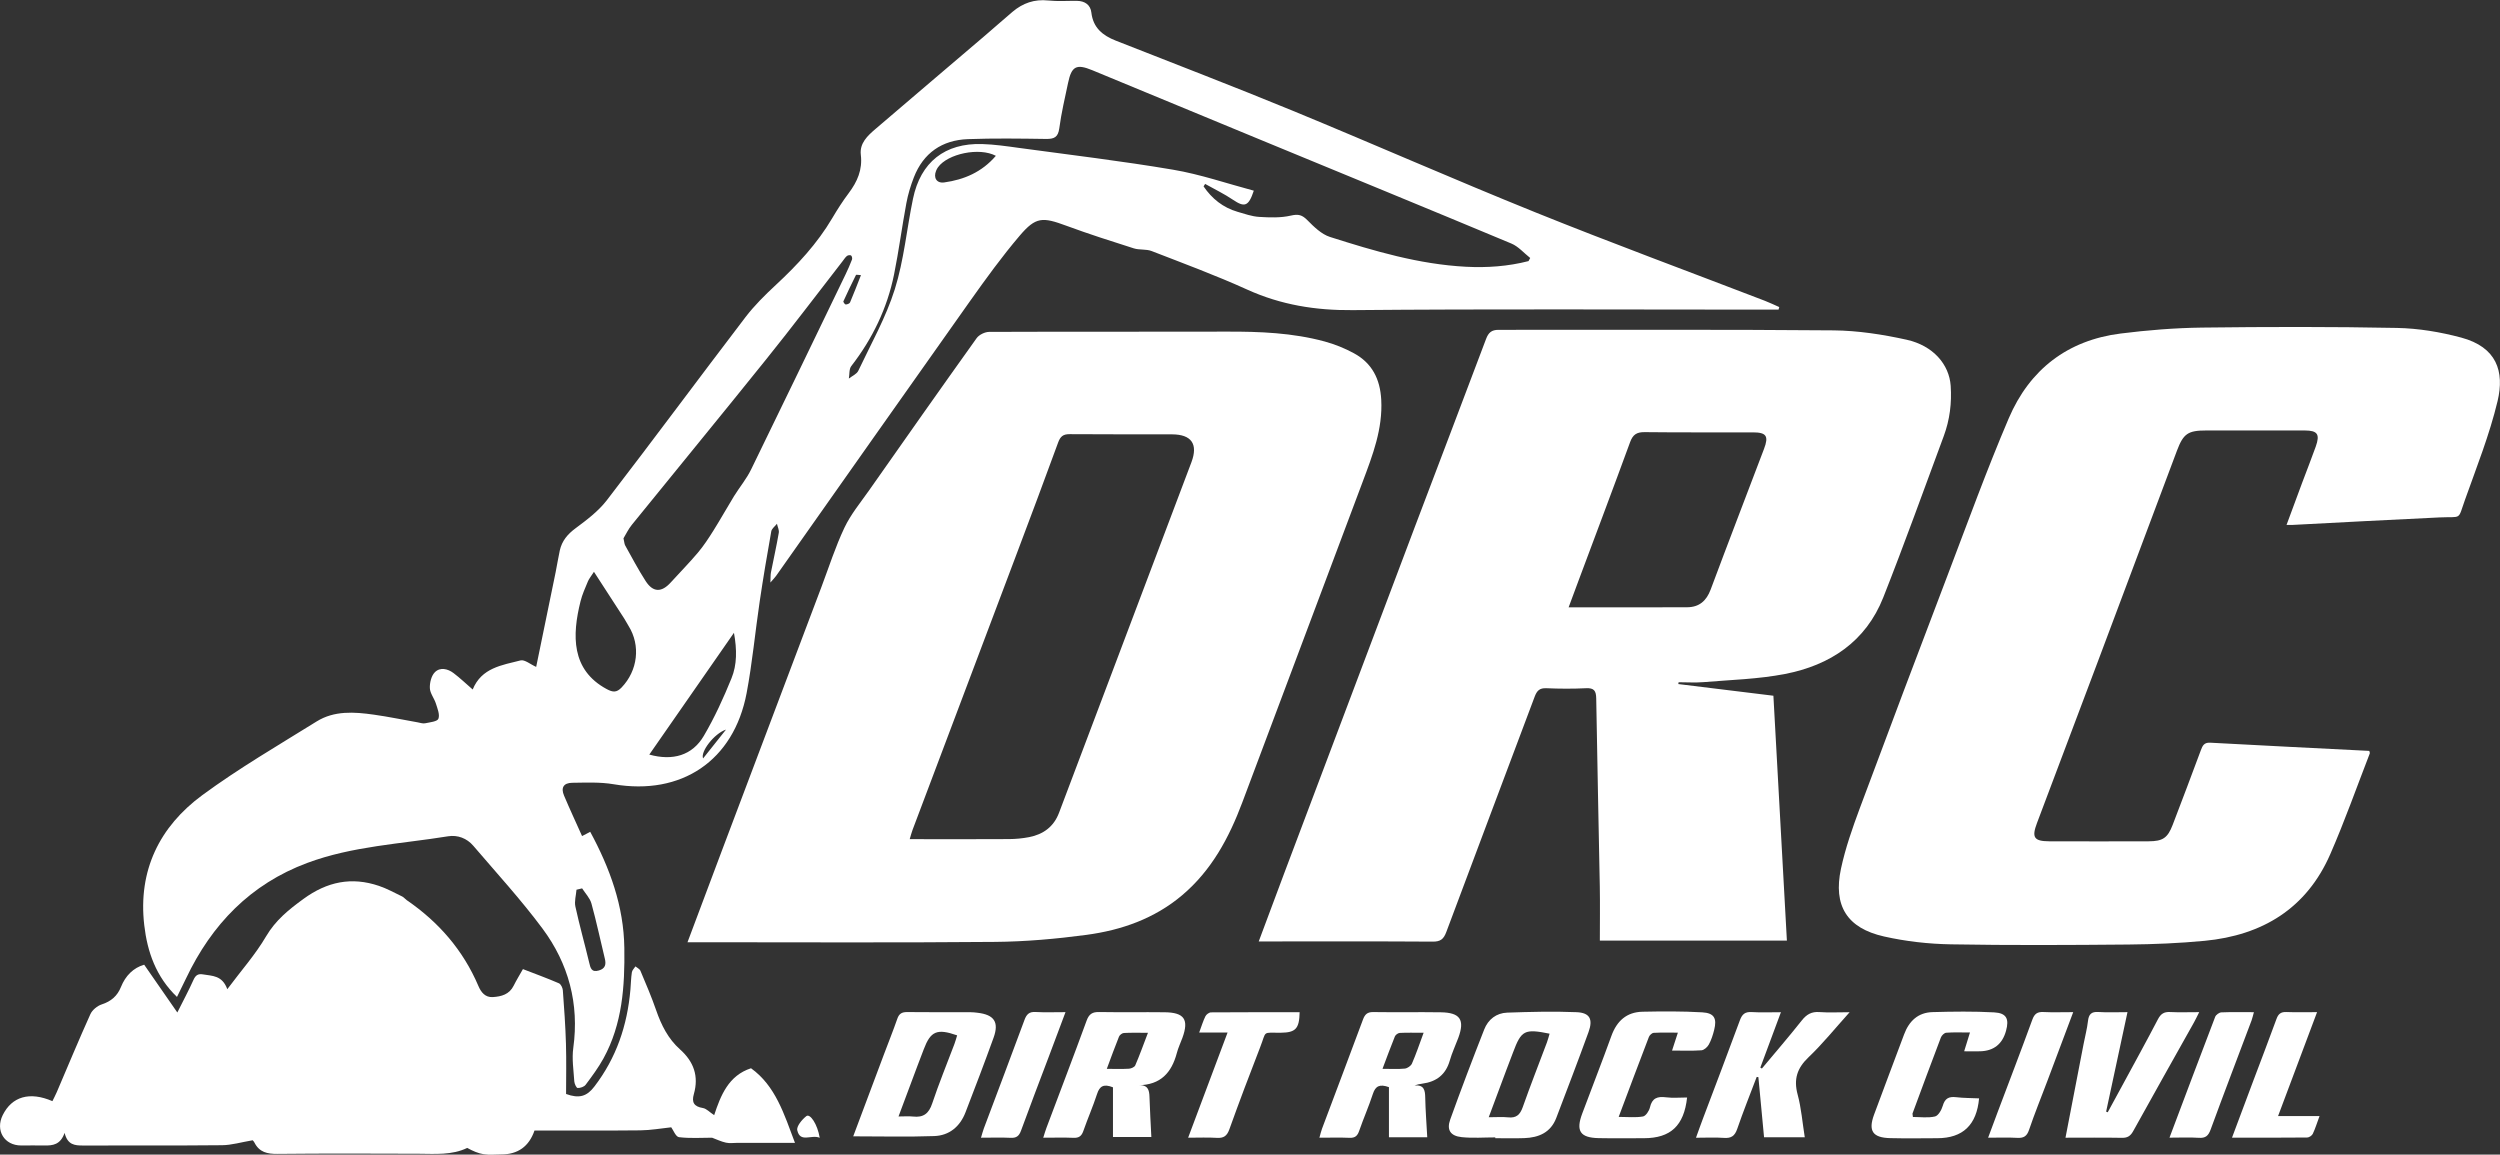
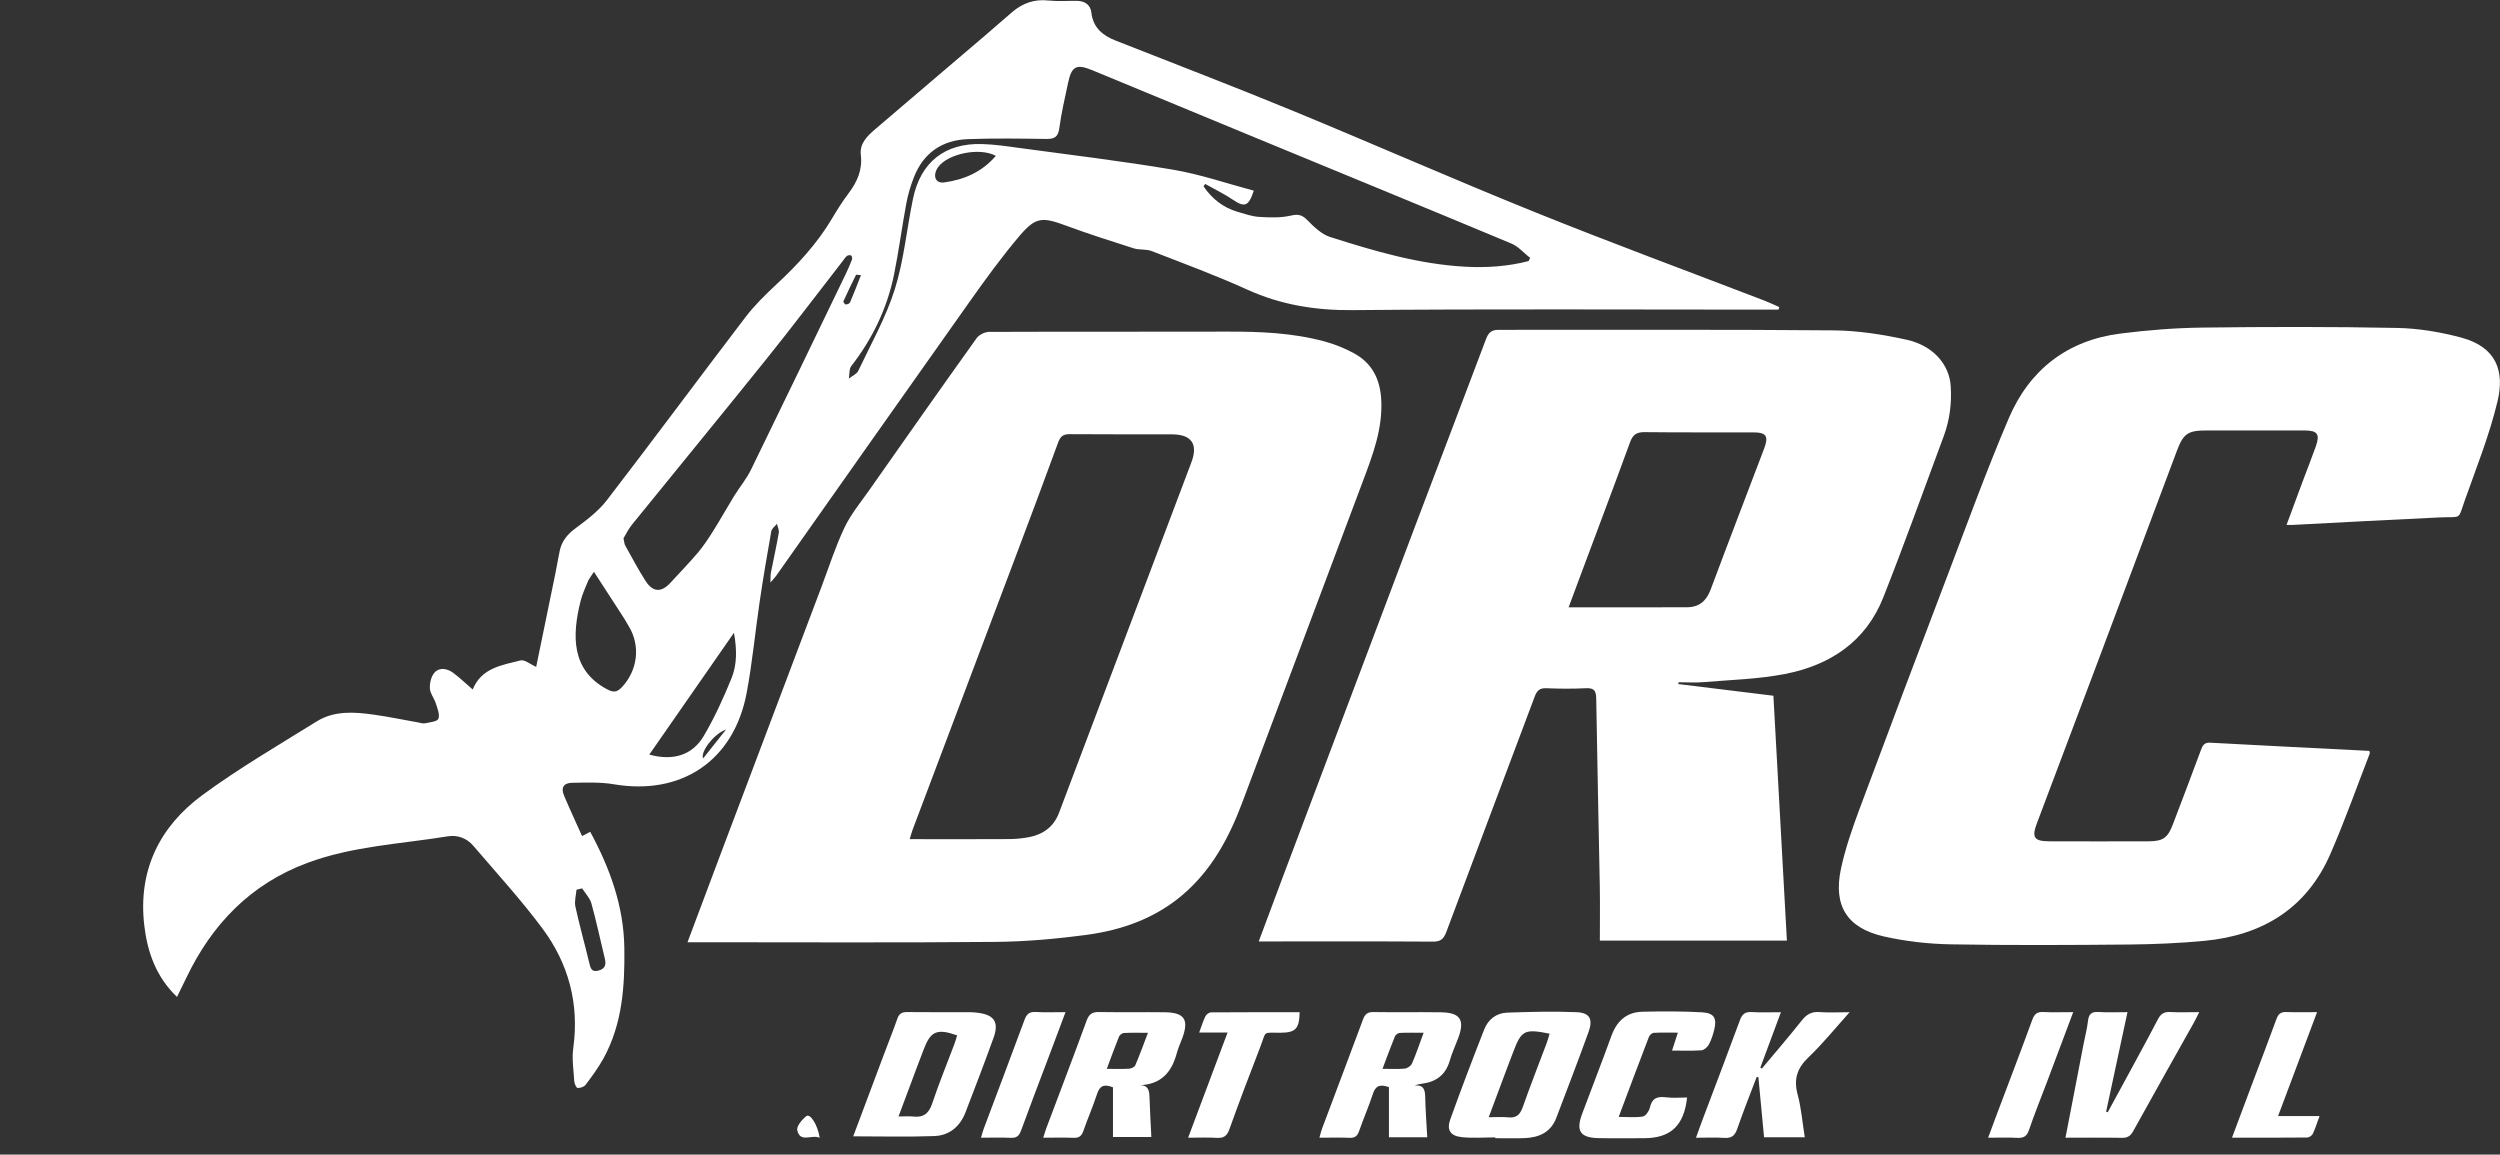
<svg xmlns="http://www.w3.org/2000/svg" id="Layer_2" data-name="Layer 2" viewBox="0 0 655.86 302.91">
  <rect x="0" y="0" width="655.86" height="302.91" fill="#333333" stroke="none" />
  <defs>
    <style>
      .cls-1 {
        fill: #fff;
        stroke-width: 0px;
      }
    </style>
  </defs>
  <g id="Layer_1-2" data-name="Layer 1">
    <g id="bG5Qwt">
      <g>
        <path class="cls-1" d="M466.56,81.23c-1.18,0-2.35,0-3.53,0-36.06,0-72.11-.2-108.16.13-9.75.09-18.81-1.37-27.68-5.39-8.2-3.72-16.67-6.85-25.07-10.11-1.44-.56-3.2-.23-4.69-.71-5.92-1.88-11.84-3.77-17.66-5.92-6.28-2.32-8.01-2.38-12.24,2.58-4.69,5.51-8.95,11.4-13.14,17.31-16.98,23.96-33.87,47.98-50.8,71.98-.28.4-.64.75-1.48,1.73.06-1.33.02-2,.14-2.64.68-3.47,1.46-6.92,2.06-10.4.13-.74-.31-1.59-.48-2.38-.51.66-1.36,1.26-1.49,1.98-1.09,6.12-2.13,12.26-3.04,18.41-1.19,8.01-1.93,16.09-3.43,24.04-3.37,17.76-17.11,26.93-34.9,23.9-3.53-.6-7.22-.42-10.84-.38-2.29.03-3.04,1.29-2.15,3.38,1.47,3.49,3.08,6.92,4.72,10.6.75-.39,1.36-.72,2.14-1.12,5.16,9.54,8.8,19.48,8.95,30.47.14,10.04-.5,19.94-5.48,28.99-1.33,2.42-3.01,4.68-4.67,6.9-.4.54-1.4.88-2.1.85-.33-.01-.84-1.11-.88-1.74-.19-2.93-.66-5.93-.26-8.79,1.59-11.58-1.24-22.08-8.07-31.28-5.62-7.56-12.02-14.55-18.16-21.73-1.69-1.98-4.12-2.9-6.63-2.49-12.37,2.01-25.05,2.56-36.94,6.99-14.86,5.54-25.06,16.11-31.78,30.27-.75,1.58-1.54,3.14-2.39,4.88-5.51-5.29-7.78-11.81-8.59-18.85-1.65-14.32,3.99-25.81,15.25-34.1,9.56-7.03,19.88-13.04,29.98-19.32,4.63-2.88,9.88-2.51,15.02-1.78,3.84.54,7.64,1.34,11.46,2.01.66.12,1.37.38,1.99.25,1.24-.26,3.19-.45,3.47-1.19.42-1.09-.25-2.68-.66-3.99-.44-1.39-1.53-2.68-1.58-4.04-.06-1.4.38-3.24,1.32-4.18,1.37-1.37,3.37-.92,4.89.23,1.73,1.31,3.32,2.83,5.03,4.31,2.31-5.7,7.68-6.38,12.54-7.63,1.1-.28,2.61,1.04,4.11,1.7,1.66-8.09,3.4-16.47,5.11-24.86.39-1.9.67-3.81,1.09-5.7.56-2.5,2.02-4.24,4.12-5.8,2.94-2.18,5.99-4.48,8.2-7.34,12.25-15.92,24.19-32.07,36.38-48.04,2.34-3.06,5.13-5.82,7.96-8.45,5.66-5.25,10.86-10.84,14.81-17.53,1.33-2.25,2.74-4.47,4.31-6.55,2.26-3.01,3.66-6.15,3.19-10.07-.36-3.03,1.75-4.99,3.82-6.76,9.55-8.18,19.14-16.32,28.71-24.48,2.44-2.08,4.83-4.22,7.28-6.29,2.69-2.27,5.72-3.34,9.33-2.96,2.51.27,5.06.07,7.59.1,2.05.03,3.52,1.05,3.75,3.06.46,4.01,2.97,6.02,6.4,7.37,15.43,6.08,30.93,12.02,46.27,18.33,21.34,8.79,42.47,18.11,63.87,26.74,19.91,8.03,40.07,15.46,60.12,23.17,1.29.5,2.54,1.1,3.81,1.66-.07.24-.14.48-.21.72ZM401,68.49c.15-.27.29-.54.44-.81-1.64-1.29-3.09-3.02-4.94-3.79-21.91-9.16-43.89-18.16-65.84-27.23-14.71-6.07-29.41-12.18-44.13-18.25-4.15-1.71-5.41-1.04-6.33,3.35-.83,3.95-1.77,7.9-2.3,11.9-.32,2.35-1.34,2.82-3.48,2.79-6.84-.1-13.68-.2-20.51.05-6.76.26-11.66,3.61-14.16,10.02-.85,2.19-1.54,4.47-1.97,6.78-1.16,6.21-1.97,12.48-3.22,18.66-1.8,8.9-5.66,16.89-11.23,24.08-.61.79-.44,2.17-.64,3.27.85-.67,2.06-1.16,2.48-2.04,3.34-7.07,7.25-13.98,9.58-21.39,2.4-7.66,3.13-15.83,4.77-23.74,1.99-9.62,8.38-14.66,18.17-14.35,3.19.1,6.38.56,9.55,1,13.51,1.84,27.07,3.45,40.51,5.73,7.16,1.21,14.11,3.62,21.18,5.5-1.37,4.15-2.42,4.44-5.45,2.4-2.32-1.57-4.87-2.79-7.32-4.17-.14.22-.27.43-.41.65,2.19,3.22,5.1,5.56,8.93,6.67,1.86.54,3.74,1.21,5.63,1.33,2.78.17,5.67.28,8.34-.34,1.98-.46,2.97-.18,4.34,1.21,1.72,1.74,3.7,3.68,5.92,4.39,11.63,3.7,23.35,7.18,35.67,7.82,5.55.29,11.04-.1,16.41-1.48ZM163.57,141.23c.21.92.22,1.46.45,1.88,1.75,3.14,3.43,6.33,5.37,9.34,1.94,3,4.17,3.01,6.57.36,2.38-2.62,4.87-5.14,7.15-7.85,1.51-1.79,2.8-3.77,4.05-5.76,1.86-2.96,3.56-6.03,5.39-9.01,1.46-2.36,3.28-4.53,4.49-7.01,8.32-17.02,16.53-34.1,24.77-51.16.62-1.29,1.2-2.6,1.71-3.94.11-.3-.02-.9-.25-1.06-.24-.16-.83-.07-1.08.13-.45.36-.76.89-1.13,1.36-6.67,8.59-13.23,17.27-20.05,25.75-11.67,14.53-23.51,28.93-35.24,43.41-.93,1.14-1.57,2.52-2.2,3.55ZM155.81,150.02c-.79,1.24-1.3,1.83-1.58,2.52-.71,1.71-1.49,3.42-1.93,5.2-2.22,8.88-2.5,17.99,6.85,23.03,1.66.9,2.63.93,3.91-.4,4.26-4.44,5.05-11.02,1.84-16.16-.4-.64-.74-1.32-1.15-1.96-2.54-3.94-5.1-7.86-7.93-12.24ZM170.34,197.96c6.17,1.71,11.28.22,14.29-4.89,2.83-4.81,5.18-9.96,7.28-15.14,1.44-3.55,1.45-7.45.64-11.92-7.61,10.95-14.88,21.41-22.21,31.95ZM152.71,233.06c-.49.12-.98.24-1.47.35-.12,1.48-.59,3.04-.29,4.42,1.07,4.92,2.44,9.77,3.61,14.67.34,1.44.59,2.67,2.55,2.1,1.7-.5,1.94-1.59,1.56-3.13-1.17-4.81-2.19-9.67-3.51-14.44-.4-1.44-1.61-2.66-2.45-3.98ZM261.26,40.88c-4.33-2.3-12.61-.57-15.19,3.01-.19.27-.35.57-.48.88-.78,1.88.14,3.37,2.13,3.09,5.19-.73,9.83-2.67,13.54-6.98ZM225.87,72.18c-.84-.05-1.26-.15-1.3-.06-1.14,2.29-2.26,4.6-3.31,6.93-.08.17.39.83.6.83.39,0,1.01-.23,1.14-.53.97-2.27,1.85-4.57,2.87-7.17ZM184.45,198.97c2.09-2.63,4.06-5.1,6.02-7.57-3.18,1.07-6.76,5.86-6.02,7.57Z" />
        <path class="cls-1" d="M440.29,179.46c8.26,1.01,16.52,2.03,24.95,3.06,1.18,21.44,2.36,42.73,3.54,64.24h-49.07c0-4.73.07-9.43-.01-14.13-.3-16.45-.68-32.91-.94-49.36-.03-2.04-.54-2.83-2.7-2.72-3.45.17-6.93.15-10.38,0-1.78-.08-2.48.65-3.07,2.22-7.71,20.6-15.51,41.16-23.19,61.76-.7,1.87-1.54,2.52-3.58,2.5-14.27-.1-28.54-.05-42.81-.05-.81,0-1.63,0-2.81,0,2.32-6.2,4.48-12.03,6.67-17.85,11.44-30.36,22.88-60.72,34.35-91.08,6.19-16.38,12.46-32.74,18.62-49.13.64-1.7,1.48-2.39,3.27-2.39,29.3.03,58.6-.12,87.9.14,6.4.06,12.88,1.07,19.15,2.45,7,1.55,11.19,6.51,11.57,12.09.31,4.52-.24,8.93-1.81,13.17-5.24,14.13-10.33,28.32-15.87,42.34-4.59,11.61-13.97,17.8-25.79,20.09-6.99,1.36-14.22,1.54-21.35,2.14-2.17.18-4.37.03-6.56.03-.03.16-.05.33-.08.49ZM411.53,159.33c10.68,0,20.88.03,31.08-.02,3.14-.01,5.05-1.65,6.17-4.64,4.6-12.33,9.34-24.62,14.01-36.93,1.27-3.34.62-4.31-2.94-4.31-9.45-.02-18.89.05-28.34-.06-2.11-.03-3.13.62-3.86,2.62-4.45,12.17-9.03,24.29-13.56,36.42-.82,2.19-1.63,4.39-2.57,6.92Z" />
        <path class="cls-1" d="M180.37,247.17c3.16-8.41,6.1-16.29,9.07-24.16,8.68-23.02,17.38-46.03,26.07-69.05,1.96-5.19,3.65-10.52,6.02-15.52,1.64-3.46,4.16-6.52,6.39-9.68,9.39-13.38,18.79-26.75,28.29-40.04.64-.9,2.16-1.64,3.28-1.65,20.77-.09,41.54,0,62.3-.07,8.68-.03,17.32.3,25.74,2.59,2.65.72,5.26,1.78,7.67,3.09,4.75,2.58,6.87,6.77,7.16,12.2.41,7.65-2.25,14.52-4.84,21.43-10.52,28.07-21.07,56.13-31.61,84.2-3.48,9.27-8.05,17.82-15.78,24.35-7.28,6.15-15.93,9.17-25.13,10.4-7.92,1.06-15.94,1.77-23.92,1.84-25.92.23-51.84.09-77.75.09-.82,0-1.65,0-2.96,0ZM238.66,220.15h2.74c7.77,0,15.54.03,23.3-.02,1.76-.01,3.55-.18,5.27-.51,3.72-.72,6.48-2.73,7.86-6.39,11.58-30.65,23.17-61.3,34.73-91.96,1.8-4.77.02-7.3-5.07-7.32-8.95-.03-17.9.03-26.85-.05-1.75-.02-2.47.61-3.05,2.2-3.62,9.93-7.34,19.82-11.07,29.72-9.03,23.97-18.08,47.93-27.12,71.9-.26.69-.43,1.4-.75,2.44Z" />
        <path class="cls-1" d="M599.85,137.74c1.47-3.96,2.79-7.56,4.13-11.15,1.17-3.14,2.41-6.26,3.54-9.42,1.16-3.25.48-4.23-2.88-4.24-8.61-.01-17.23,0-25.84,0-4.78,0-6,.81-7.69,5.3-6.9,18.37-13.77,36.75-20.67,55.11-5.33,14.2-10.7,28.38-16.05,42.58-1.43,3.78-.79,4.77,3.21,4.79,8.7.03,17.39.03,26.09,0,3.7-.01,4.97-.87,6.29-4.29,2.51-6.53,4.97-13.07,7.41-19.63.44-1.19.86-2.03,2.43-1.95,13.89.76,27.79,1.44,41.75,2.15.05.24.19.51.12.69-3.41,8.8-6.56,17.71-10.33,26.35-6.23,14.31-17.83,21.34-33,22.79-6.62.63-13.3.91-19.95.97-15.54.14-31.08.23-46.61-.05-5.86-.1-11.81-.77-17.53-2.06-9.71-2.19-13.38-8.05-11.3-17.78,1.16-5.41,3.02-10.7,4.95-15.9,7.61-20.46,15.32-40.87,23.09-61.27,5.22-13.71,10.22-27.52,15.98-41,5.45-12.75,15.38-20.47,29.33-22.23,7.07-.89,14.23-1.47,21.35-1.56,17.05-.21,34.12-.25,51.17.09,5.64.11,11.38,1.07,16.84,2.53,9.32,2.5,11.4,8.87,9.54,16.68-2.1,8.79-5.49,17.29-8.53,25.84-1.97,5.55-.73,4.39-6.68,4.66-12.87.59-25.74,1.31-38.61,1.97-.33.02-.66,0-1.57,0Z" />
-         <path class="cls-1" d="M16.96,297.16c-1.09,3.19-3.14,3.39-5.33,3.35-2.03-.04-4.05,0-6.08,0-4.43,0-6.82-3.94-4.84-7.96,2.41-4.88,7.07-6.26,13.04-3.67.38-.78.8-1.57,1.15-2.38,2.92-6.82,5.76-13.68,8.81-20.44.5-1.1,1.81-2.18,2.98-2.56,2.46-.8,4.1-2.22,5.04-4.57,1.2-2.98,3.26-5.02,6.09-5.85,2.89,4.17,5.66,8.16,8.7,12.54,1.6-3.19,3.02-5.84,4.25-8.58.55-1.22,1.22-1.64,2.51-1.41,2.37.42,5.01.19,6.35,3.88,3.68-4.93,7.39-9.11,10.16-13.84,2.5-4.25,5.92-7,9.8-9.83,6.25-4.56,12.64-5.87,19.84-3.43,2.1.71,4.07,1.81,6.07,2.77.44.21.77.66,1.18.95,8.4,5.76,14.83,13.14,18.84,22.57.69,1.61,1.77,3,3.76,2.88,2.25-.14,4.34-.69,5.48-2.99.71-1.43,1.55-2.79,2.43-4.35,3.24,1.25,6.38,2.4,9.44,3.72.52.23.98,1.19,1.03,1.84.35,4.68.68,9.37.82,14.07.13,4.44.03,8.88.03,13.13,3.41,1.25,5.43.65,7.39-1.91,5.81-7.56,8.68-16.11,9.49-25.48.13-1.51.15-3.04.38-4.54.08-.55.61-1.03.94-1.54.45.38,1.11.67,1.31,1.16,1.44,3.42,2.91,6.84,4.12,10.34,1.35,3.9,3.15,7.5,6.25,10.26,3.63,3.23,4.98,7.05,3.64,11.74-.62,2.16.03,3.27,2.35,3.65.96.15,1.79,1.1,2.98,1.88,1.71-5.19,3.77-10.4,9.67-12.31,6.44,4.64,8.66,11.97,11.53,19.57-5.21,0-10.14,0-15.07,0-1.01,0-2.06.17-3.03-.05-1.25-.27-2.43-.85-3.65-1.3-2.78,0-5.77.22-8.68-.14-.85-.11-1.5-1.87-2.03-2.59-2.65.28-5.36.77-8.08.8-9.28.1-18.56.04-27.79.04q-2.15,6.28-8.75,6.28c-1.52,0-3.07.18-4.55-.05-1.5-.23-2.93-.88-4.35-1.66-4,1.94-8.4,1.55-12.78,1.53-12.33-.04-24.66-.09-36.98.04-2.7.03-4.78-.43-6.07-2.98-.22-.43-.64-.75-.49-.59-2.98.5-5.49,1.27-8.01,1.29-12.15.13-24.31.03-36.46.08-2.15,0-4.07-.12-4.85-3.36Z" />
        <path class="cls-1" d="M392.28,298.39c-2.95,0-5.93.24-8.84-.07-2.93-.31-3.96-1.89-2.99-4.6,2.85-7.93,5.85-15.82,8.93-23.66,1.03-2.62,3.18-4.3,6.02-4.4,6.06-.21,12.14-.37,18.19-.12,3.49.14,4.38,1.84,3.15,5.22-2.73,7.53-5.6,15.01-8.45,22.5-1.46,3.85-4.6,5.19-8.41,5.32-2.53.09-5.07.02-7.6.02,0-.07,0-.13,0-.2ZM390.57,293.1c2.07,0,3.59-.13,5.07.03,2.15.24,3.14-.69,3.84-2.67,2.01-5.7,4.23-11.33,6.35-16.99.28-.74.46-1.51.7-2.29-6.61-1.33-7.41-.9-9.59,4.91-.59,1.57-1.2,3.14-1.79,4.71-1.46,3.91-2.92,7.82-4.59,12.3Z" />
        <path class="cls-1" d="M223.84,298.1c2.73-7.28,5.41-14.44,8.1-21.6,1.15-3.07,2.38-6.12,3.46-9.22.46-1.34,1.19-1.78,2.59-1.77,5.56.07,11.13.02,16.69.04.59,0,1.18.07,1.76.14,4.36.5,5.7,2.43,4.23,6.52-2.37,6.57-4.86,13.1-7.38,19.62-1.43,3.71-4.24,6.07-8.18,6.21-6.97.25-13.95.07-21.26.07ZM235.71,292.9c1.54,0,2.7-.11,3.84.02,2.69.3,4.12-.77,5-3.41,1.76-5.27,3.88-10.42,5.84-15.63.28-.74.48-1.52.71-2.26-5.3-1.85-6.96-1.11-8.76,3.66-.57,1.5-1.15,2.99-1.71,4.49-1.59,4.23-3.17,8.47-4.91,13.13Z" />
        <path class="cls-1" d="M374.42,298.35h-10.04v-13.14c-2.43-.88-3.54-.3-4.21,1.76-1.07,3.28-2.47,6.45-3.6,9.71-.46,1.33-1.09,1.88-2.53,1.82-2.51-.11-5.03-.03-7.9-.03.28-.98.43-1.69.68-2.35,3.58-9.54,7.19-19.08,10.74-28.63.5-1.36,1.15-2.01,2.71-1.98,5.9.09,11.81-.03,17.71.06,5.11.07,6.35,1.97,4.59,6.73-.73,1.97-1.65,3.89-2.22,5.91-1.06,3.72-3.52,5.59-7.23,6.08-.65.08-1.29.21-2.04.48,2.54-.22,2.79,1.27,2.82,3.19.07,3.36.33,6.72.53,10.4ZM373.49,270.94c-2.45,0-4.36-.06-6.27.04-.45.02-1.11.5-1.28.92-1.1,2.7-2.09,5.44-3.25,8.5,2.21,0,4.04.12,5.85-.06.68-.07,1.6-.7,1.87-1.31,1.07-2.44,1.92-4.98,3.07-8.1Z" />
        <path class="cls-1" d="M298.67,284.69c2.47-.13,2.84,1.24,2.89,3.08.1,3.45.32,6.89.49,10.52h-10.07v-13.04c-2.46-.98-3.51-.3-4.17,1.74-1.07,3.28-2.46,6.45-3.6,9.71-.46,1.32-1.14,1.86-2.57,1.8-2.51-.11-5.04-.03-7.95-.03.33-1.04.55-1.82.83-2.56,3.52-9.38,7.11-18.74,10.55-28.16.63-1.73,1.51-2.29,3.3-2.25,5.73.1,11.47-.01,17.2.06,5.13.06,6.37,1.91,4.64,6.68-.49,1.35-1.12,2.65-1.48,4.03-1.36,5.13-4.25,8.36-10.06,8.43ZM290.36,280.41c2.18,0,4.01.07,5.83-.04.58-.04,1.44-.42,1.64-.88,1.14-2.65,2.12-5.37,3.33-8.54-2.52,0-4.43-.06-6.33.05-.45.03-1.1.52-1.27.96-1.09,2.7-2.08,5.45-3.2,8.46Z" />
        <path class="cls-1" d="M473.45,298.36h-10.66c-.5-5.32-.99-10.55-1.49-15.78l-.44-.06c-1.72,4.54-3.53,9.05-5.11,13.64-.63,1.83-1.55,2.5-3.46,2.36-2.32-.17-4.66-.04-7.36-.04.7-1.92,1.24-3.49,1.83-5.03,3.24-8.59,6.52-17.17,9.69-25.79.59-1.61,1.37-2.26,3.11-2.15,2.4.15,4.82.04,7.65.04-1.91,5.15-3.66,9.84-5.4,14.53.14.08.27.16.41.24,3.49-4.18,7.05-8.3,10.43-12.57,1.27-1.61,2.58-2.4,4.67-2.24,2.4.18,4.82.04,7.91.04-3.87,4.3-7.08,8.3-10.76,11.8-3.02,2.87-3.96,5.77-2.87,9.81.96,3.55,1.24,7.28,1.87,11.21Z" />
        <path class="cls-1" d="M558.13,265.54c-1.93,9.02-3.77,17.55-5.6,26.09.14.06.28.11.42.17,1.4-2.57,2.81-5.14,4.2-7.72,3.01-5.56,6.06-11.09,8.98-16.7.73-1.39,1.58-1.96,3.14-1.88,2.42.12,4.86.03,7.68.03-.58,1.14-.95,1.95-1.39,2.73-5.31,9.49-10.66,18.95-15.92,28.47-.71,1.28-1.48,1.8-2.95,1.77-4.86-.09-9.72-.03-14.82-.03,1.63-8.46,3.2-16.55,4.76-24.64.38-1.99.91-3.95,1.14-5.96.2-1.77.87-2.5,2.73-2.38,2.42.16,4.86.04,7.62.04Z" />
        <path class="cls-1" d="M438.65,275.62c.45-1.39.91-2.8,1.53-4.71-2.28,0-4.32-.06-6.35.05-.45.03-1.07.61-1.25,1.07-2.62,6.82-5.18,13.66-7.93,20.98,2.44,0,4.45.23,6.37-.11.75-.13,1.62-1.46,1.83-2.38.56-2.44,1.94-2.94,4.21-2.65,1.8.23,3.66.05,5.54.05-.82,7.44-4.35,10.66-11.29,10.68-3.97,0-7.94.06-11.9-.02-4.87-.1-6.04-1.86-4.33-6.43,2.53-6.79,5.19-13.54,7.65-20.36,1.42-3.94,3.99-6.28,8.18-6.37,5.22-.11,10.46-.14,15.67.16,3.15.18,3.89,1.6,3.11,4.66-.33,1.3-.75,2.62-1.39,3.78-.37.68-1.24,1.47-1.94,1.52-2.5.18-5.03.07-7.68.07Z" />
-         <path class="cls-1" d="M515.29,275.79c.5-1.62.93-3.03,1.52-4.92-2.29,0-4.27-.09-6.23.06-.51.04-1.2.71-1.4,1.25-2.52,6.61-4.97,13.26-7.43,19.9-.05.14.03.32.09.95,1.9,0,3.93.3,5.79-.13.87-.2,1.73-1.72,2.04-2.8.56-1.94,1.59-2.48,3.49-2.26,2,.24,4.02.21,6.04.31-.64,6.99-4.26,10.42-10.92,10.45-4.14.02-8.27.08-12.41-.02-4.58-.11-5.79-1.88-4.23-6.14,2.58-7.04,5.28-14.04,7.89-21.08,1.3-3.5,3.67-5.74,7.46-5.84,5.39-.15,10.79-.22,16.17.07,3.25.18,3.98,1.72,3.1,4.87q-1.45,5.19-6.77,5.34c-1.33.03-2.67,0-4.22,0Z" />
        <path class="cls-1" d="M322.05,270.87h-7.45c.62-1.66,1.02-3.02,1.64-4.27.23-.47.96-1,1.46-1.01,7.75-.06,15.5-.04,23.25-.04-.08,4.34-1.06,5.34-4.94,5.38-4.98.05-3.67-.66-5.42,3.82-2.78,7.15-5.49,14.32-8.08,21.54-.63,1.75-1.5,2.33-3.29,2.22-2.35-.15-4.71-.04-7.52-.04,3.46-9.22,6.8-18.15,10.35-27.6Z" />
        <path class="cls-1" d="M585.55,298.47c2-5.33,3.81-10.2,5.64-15.07,2.01-5.36,4.08-10.7,6.03-16.08.47-1.3,1.13-1.87,2.56-1.82,2.58.1,5.16.03,8.09.03-3.45,9.2-6.76,18-10.23,27.26h10.88c-.7,1.88-1.13,3.32-1.77,4.66-.23.47-.97.97-1.48.97-6.4.07-12.79.04-19.72.04Z" />
        <path class="cls-1" d="M279.53,265.53c-1.58,4.2-3.02,8.06-4.47,11.91-2.41,6.39-4.87,12.77-7.2,19.18-.52,1.43-1.23,1.96-2.73,1.88-2.44-.12-4.88-.03-7.77-.03.3-.98.48-1.73.75-2.45,3.55-9.47,7.15-18.93,10.65-28.43.54-1.46,1.21-2.19,2.87-2.1,2.51.14,5.03.04,7.89.04Z" />
        <path class="cls-1" d="M543.89,265.54c-2.37,6.33-4.58,12.22-6.8,18.11-1.6,4.25-3.32,8.46-4.78,12.76-.57,1.69-1.41,2.19-3.1,2.1-2.41-.14-4.84-.04-7.64-.04.94-2.51,1.74-4.69,2.56-6.87,3.03-8.03,6.1-16.04,9.04-24.1.56-1.54,1.32-2.08,2.91-2,2.43.12,4.86.03,7.81.03Z" />
-         <path class="cls-1" d="M569.15,298.47c4.11-10.91,8.01-21.32,11.99-31.71.2-.53,1.04-1.14,1.61-1.17,2.76-.12,5.54-.05,8.55-.05-.26.91-.39,1.55-.61,2.15-3.59,9.55-7.24,19.08-10.75,28.66-.59,1.62-1.33,2.27-3.08,2.15-2.42-.16-4.85-.04-7.7-.04Z" />
        <path class="cls-1" d="M215.05,298.49c-2.19-.94-5.12,1.43-5.89-1.97-.24-1.04,1.25-2.83,2.38-3.71.97-.76,2.91,2.07,3.51,5.68Z" />
      </g>
    </g>
  </g>
</svg>